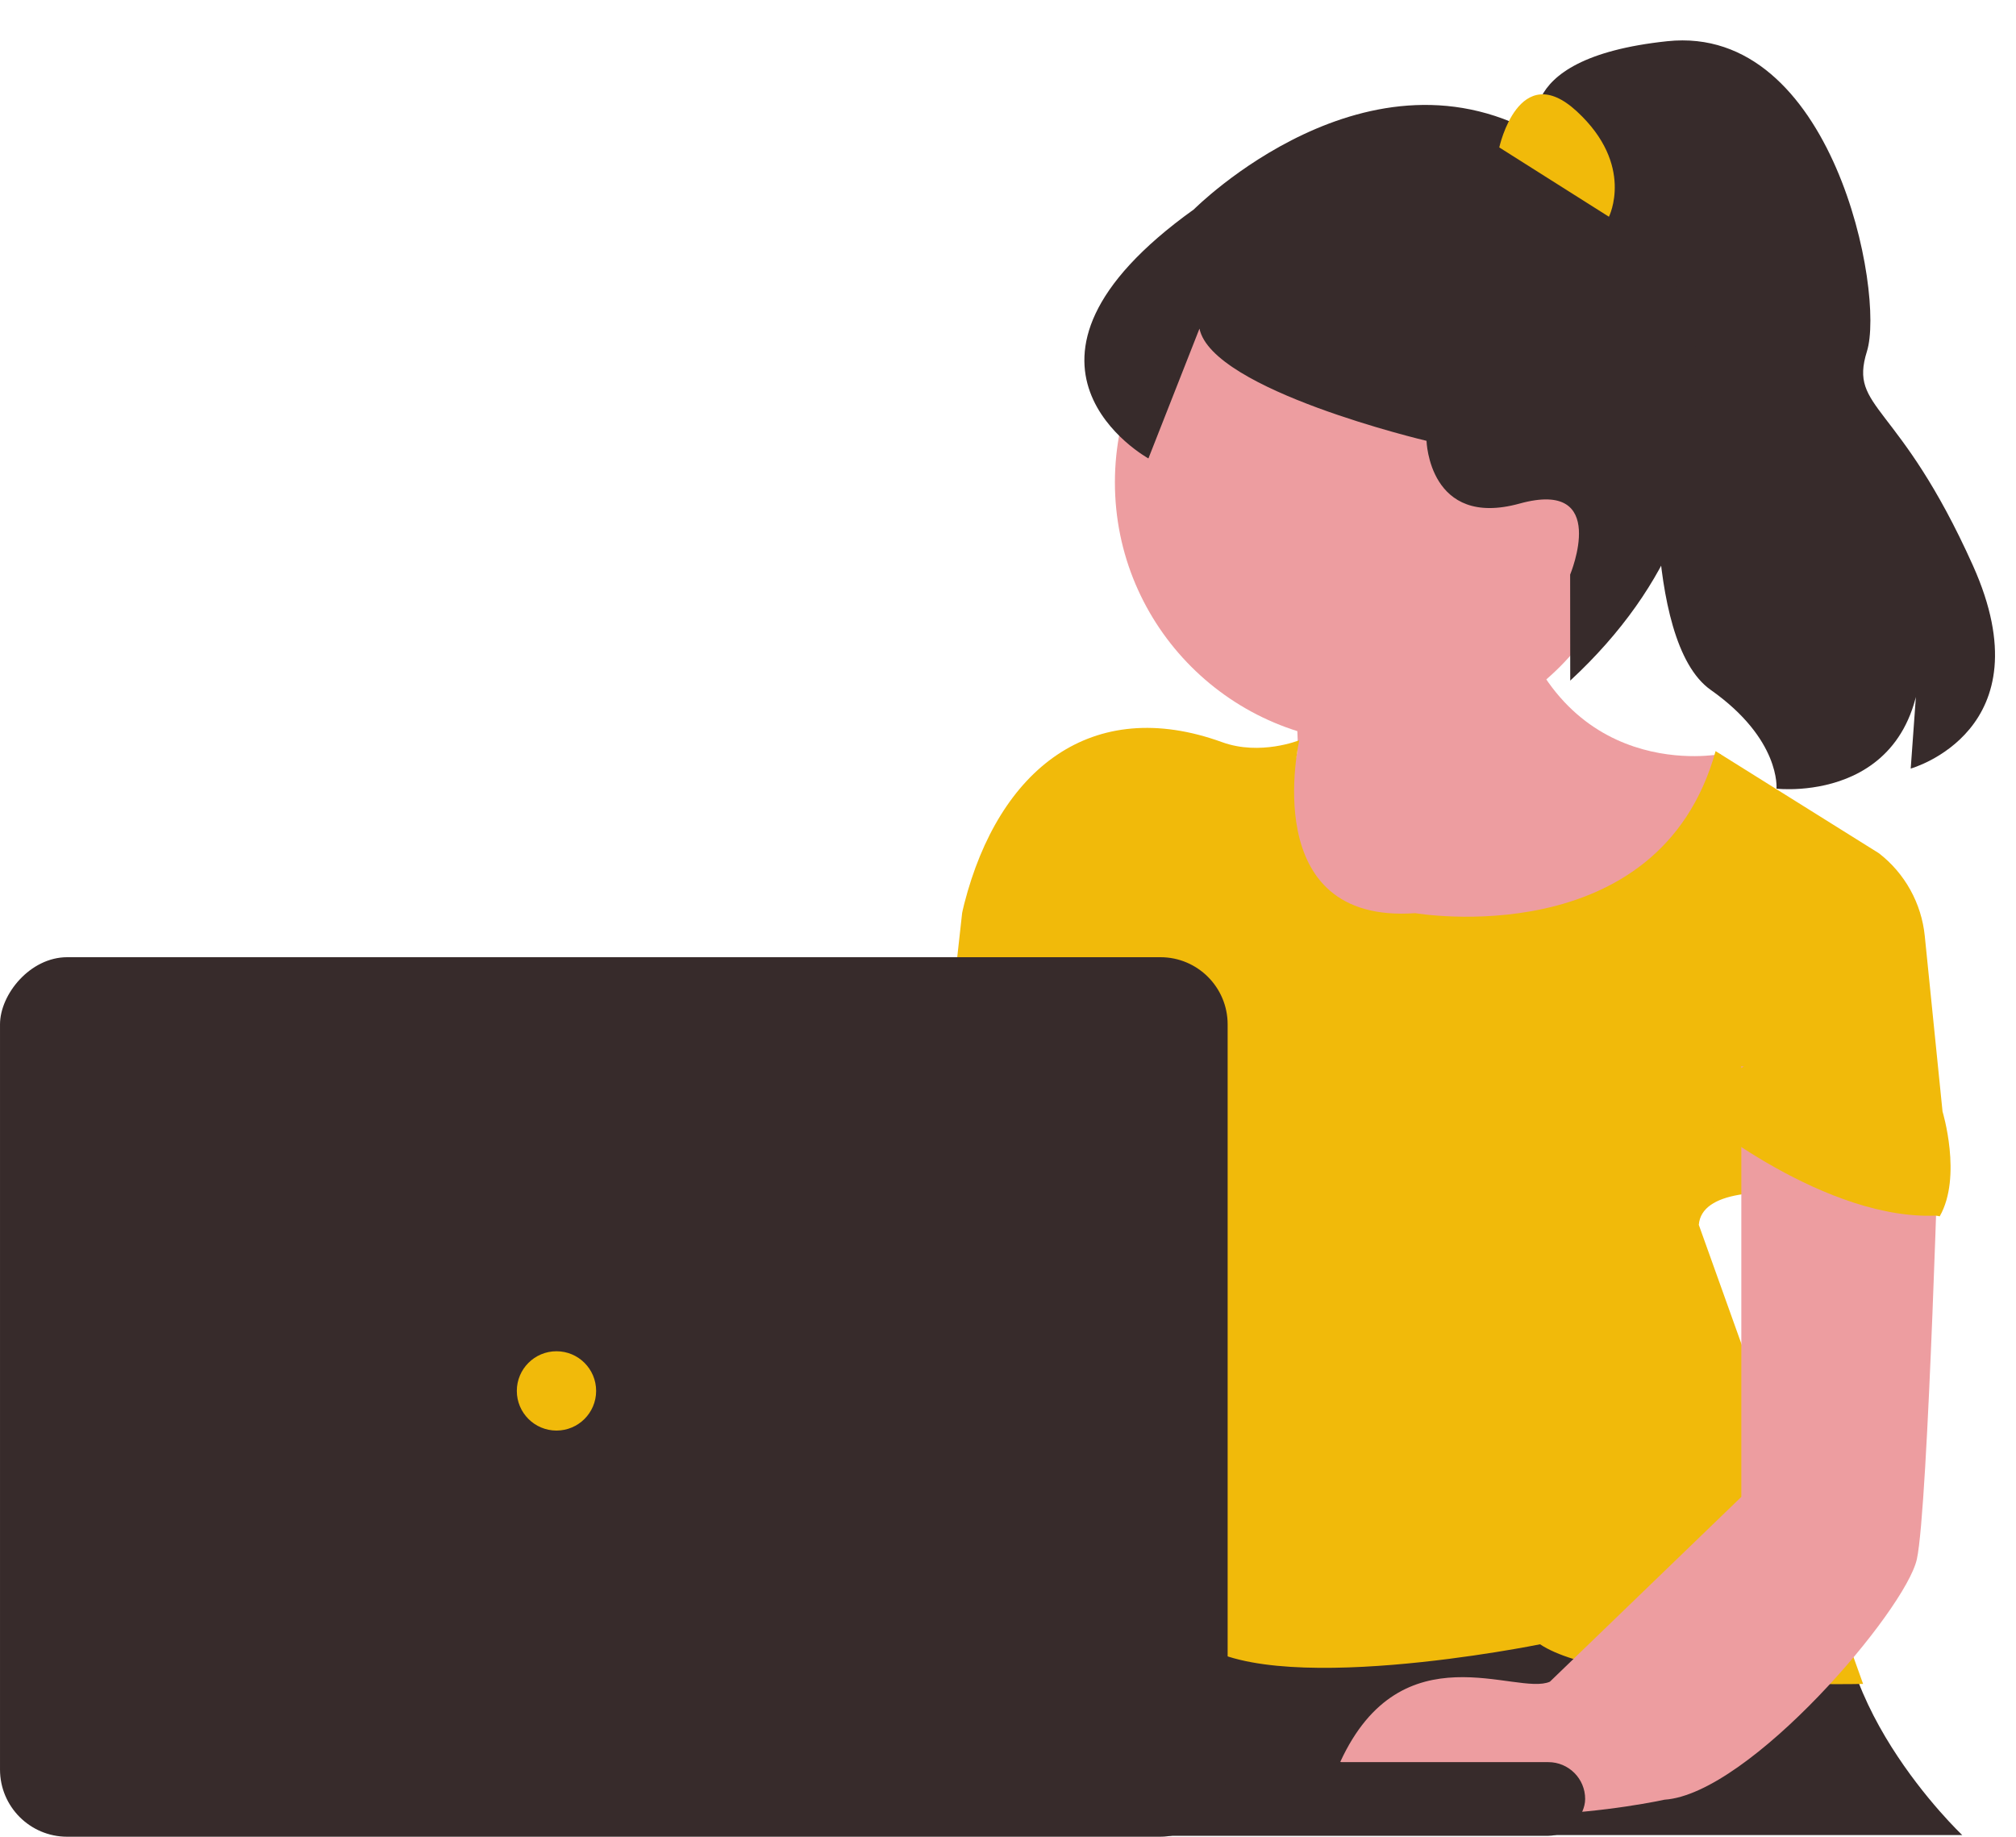
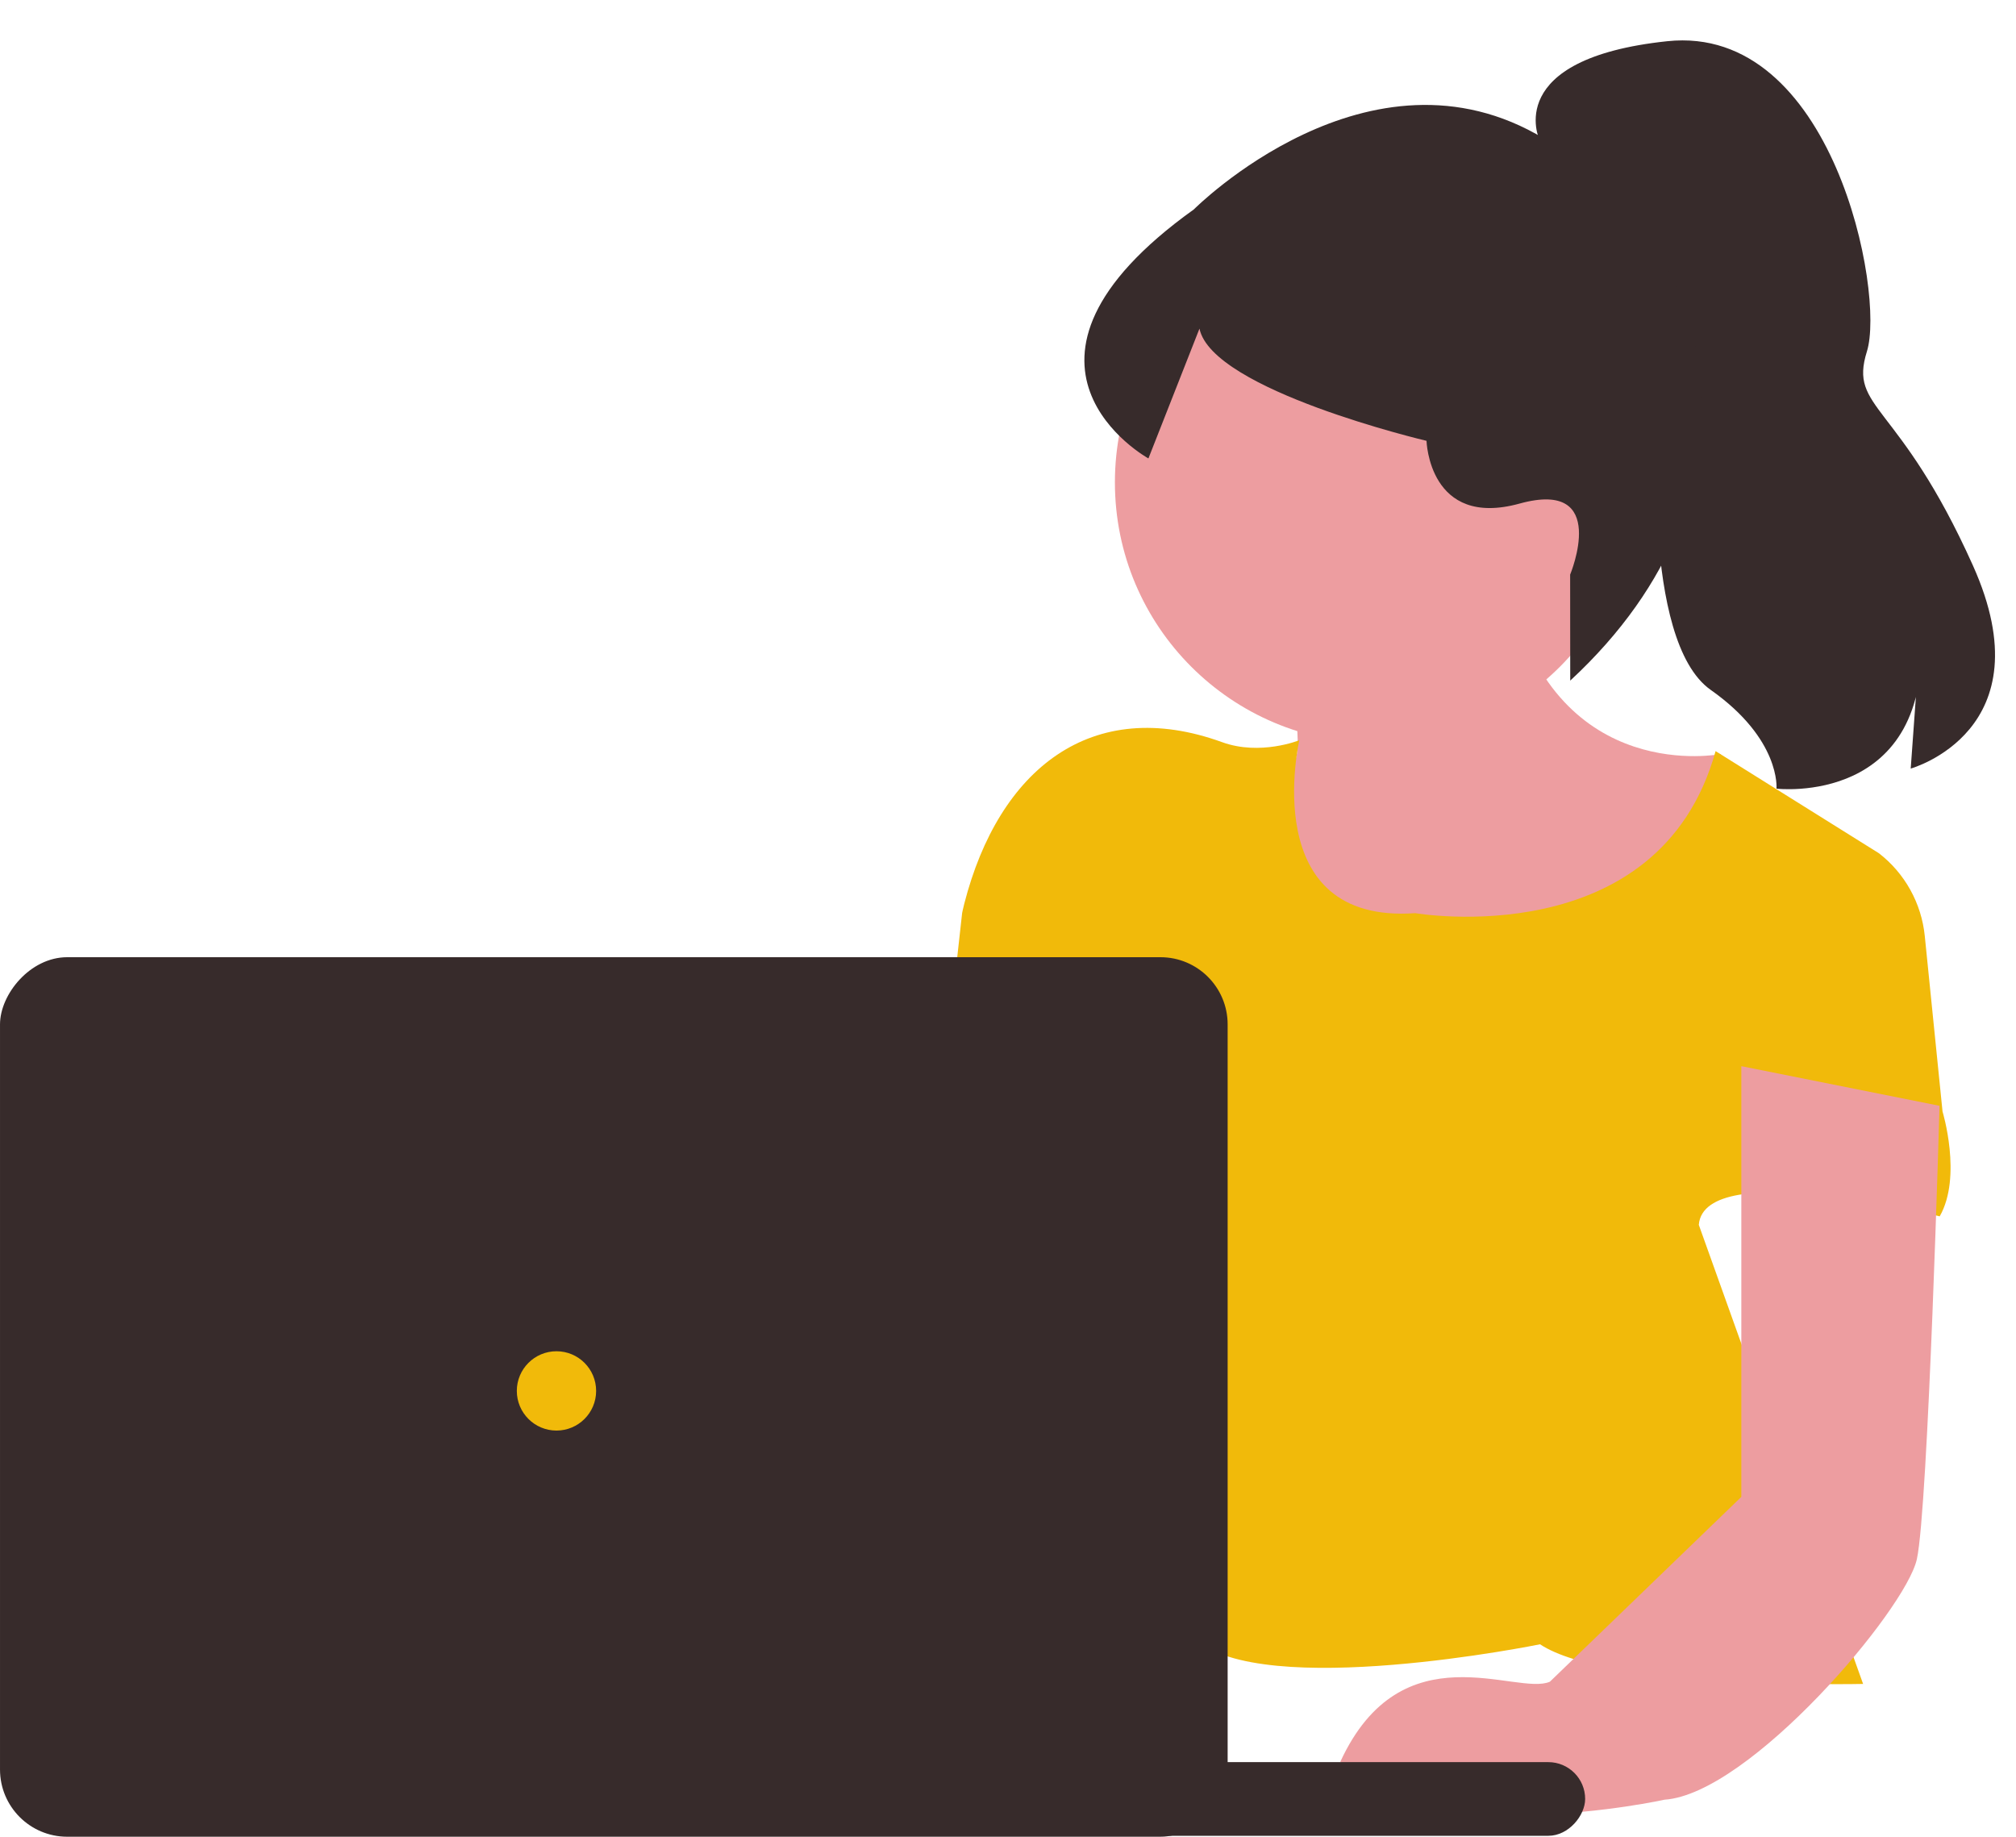
<svg xmlns="http://www.w3.org/2000/svg" viewBox="0 0 300 273.32" width="300" height="273.32" fill="none" customFrame="#000000">
  <g id="decor">
-     <path id="Форма 88" d="M120.107 0C120.107 0 142.026 36.288 139.497 41.79C124.492 41.79 0 41.79 0 41.79C0 41.79 22.323 20.744 17.265 0L120.107 0Z" fill="rgb(55,43,43)" fill-rule="nonzero" transform="matrix(-1,0,0,1,291.998,231.279)" />
    <path id="Форма 89" d="M64.086 4.805C64.086 4.805 63.163 14.653 62.992 21.095C62.821 27.537 66.744 25.71 67.619 31.257C68.494 36.804 64.656 40.93 66.492 43.289C72.107 50.506 44.043 54.507 41.662 54.507C39.282 54.507 13.605 45.714 8.794 43.283C3.982 40.853 0 23.24 0 23.24C0 23.24 24.05 28.052 31.267 0L64.086 4.805Z" fill="rgb(237,157,160)" fill-rule="nonzero" transform="matrix(-1,0,0,1,256.098,88.964)" />
    <path id="Форма 90" d="M79.663 27.57C79.663 27.57 43.4 33.818 34.968 3.456L10.652 18.662C8.742 20.144 7.153 21.999 5.982 24.114C4.811 26.229 4.082 28.56 3.839 30.966L1.196 57.086C1.196 57.086 -1.758 66.787 1.619 72.687C1.619 72.687 36.64 63.833 37.466 73.949L13.017 142.267C13.017 142.267 50.972 143.113 61.09 136.367C61.09 136.367 102.415 144.798 112.538 135.521C122.661 126.243 132.777 127.089 124.346 106.004C124.346 106.004 141.215 89.134 133.597 65.518C125.978 41.902 133.174 65.941 133.174 65.941C133.174 65.941 149.621 57.926 148.775 42.748L147.09 27.55C147.09 27.55 146.997 27.048 146.766 26.143C141.624 6.134 127.808 -4.914 108.387 2.13C102.711 4.185 96.909 1.833 96.909 1.833C96.909 1.833 103.273 29.254 79.663 27.57Z" fill="rgb(241,186,10)" fill-rule="nonzero" transform="matrix(-1,0,0,1,290.264,108.315)" />
    <path id="Форма 91" d="M0 5.901C0 5.901 1.685 65.78 3.377 73.372C5.068 80.964 28.283 108.309 40.929 109.154C40.929 109.154 49.715 111.093 60.011 111.371C66.353 111.543 65.886 106.962 71.674 105.033C77.002 103.256 86.984 105.572 89.169 103.511C80.041 83.68 62.928 93.786 57.983 91.595L29.496 64.094L29.496 0L0 5.901Z" fill="rgb(237,157,160)" fill-rule="nonzero" transform="matrix(-1,0,0,1,288.622,158.655)" />
-     <path id="Форма 92" d="M36.571 12.199C36.571 12.199 17.131 28.342 0.248 27.238C0.248 27.238 -1.375 1.653 3.684 0.391C8.744 -0.871 30.672 0.391 36.571 12.199Z" fill="rgb(241,186,10)" fill-rule="nonzero" transform="matrix(-1,0,0,1,288.931,153.625)" />
    <ellipse id="Эллипс 6" rx="38.794" ry="38.794" cx="38.794" cy="38.794" fill="rgb(237,157,160)" transform="matrix(-1,0,0,1,243.497,32.989)" />
    <rect id="Прямоугольник 12" width="77.595" height="10.962" x="0" y="0" rx="5.481" fill="rgb(55,43,43)" transform="matrix(-1,0,0,1,235.886,262.219)" />
    <rect id="Прямоугольник 13" width="182.684" height="130.88" x="0" y="0" rx="10" fill="rgb(55,43,43)" transform="matrix(-1,0,0,1,182.685,142.44)" />
    <ellipse id="Эллипс 7" rx="5.901" ry="5.901" cx="5.901" cy="5.901" fill="rgb(241,186,10)" transform="matrix(-1,0,0,1,88.71,201.077)" />
    <path id="Форма 93" d="M42.817 54.631C42.817 54.631 51.789 86.98 42.94 96.197C34.091 105.414 36.145 112.48 36.145 112.48C36.145 112.48 13.79 119.616 10.524 93.197L15.976 113.358C15.976 113.358 -5.011 111.702 1.124 85.484C7.258 59.266 14.863 59.238 10.524 51.204C6.185 43.17 6.185 2.387 30.869 0.241C55.552 -1.904 52.333 10.973 52.333 10.973L42.815 54.634L42.817 54.631Z" fill="rgb(55,43,43)" fill-rule="nonzero" transform="matrix(-0.982,0.191,0.191,0.982,278.37,0)" />
    <path id="Форма 94" d="M69.339 9.345C69.339 9.345 38.726 -11.426 16.188 8.965C-6.349 29.356 -7.865 66.761 27.772 88.841L24.774 73.358C24.774 73.358 16.188 60.477 30.14 61.552C44.092 62.627 41.945 49.747 41.945 49.747C41.945 49.747 71.826 36.278 71.91 26.914L83.052 44.42C83.052 44.42 105.319 25.823 69.339 9.345L69.339 9.345Z" fill="rgb(55,43,43)" fill-rule="nonzero" transform="matrix(-0.982,0.191,0.191,0.982,243.969,8.735)" />
-     <path id="Форма 95" d="M15.958 6.597C15.958 6.597 10.56 -5.938 3.6 3.549C-3.361 13.037 1.916 19.833 1.916 19.833L15.958 6.597Z" fill="rgb(241,186,10)" fill-rule="nonzero" transform="matrix(-0.982,0.191,0.191,0.982,237.517,12.411)" />
  </g>
</svg>